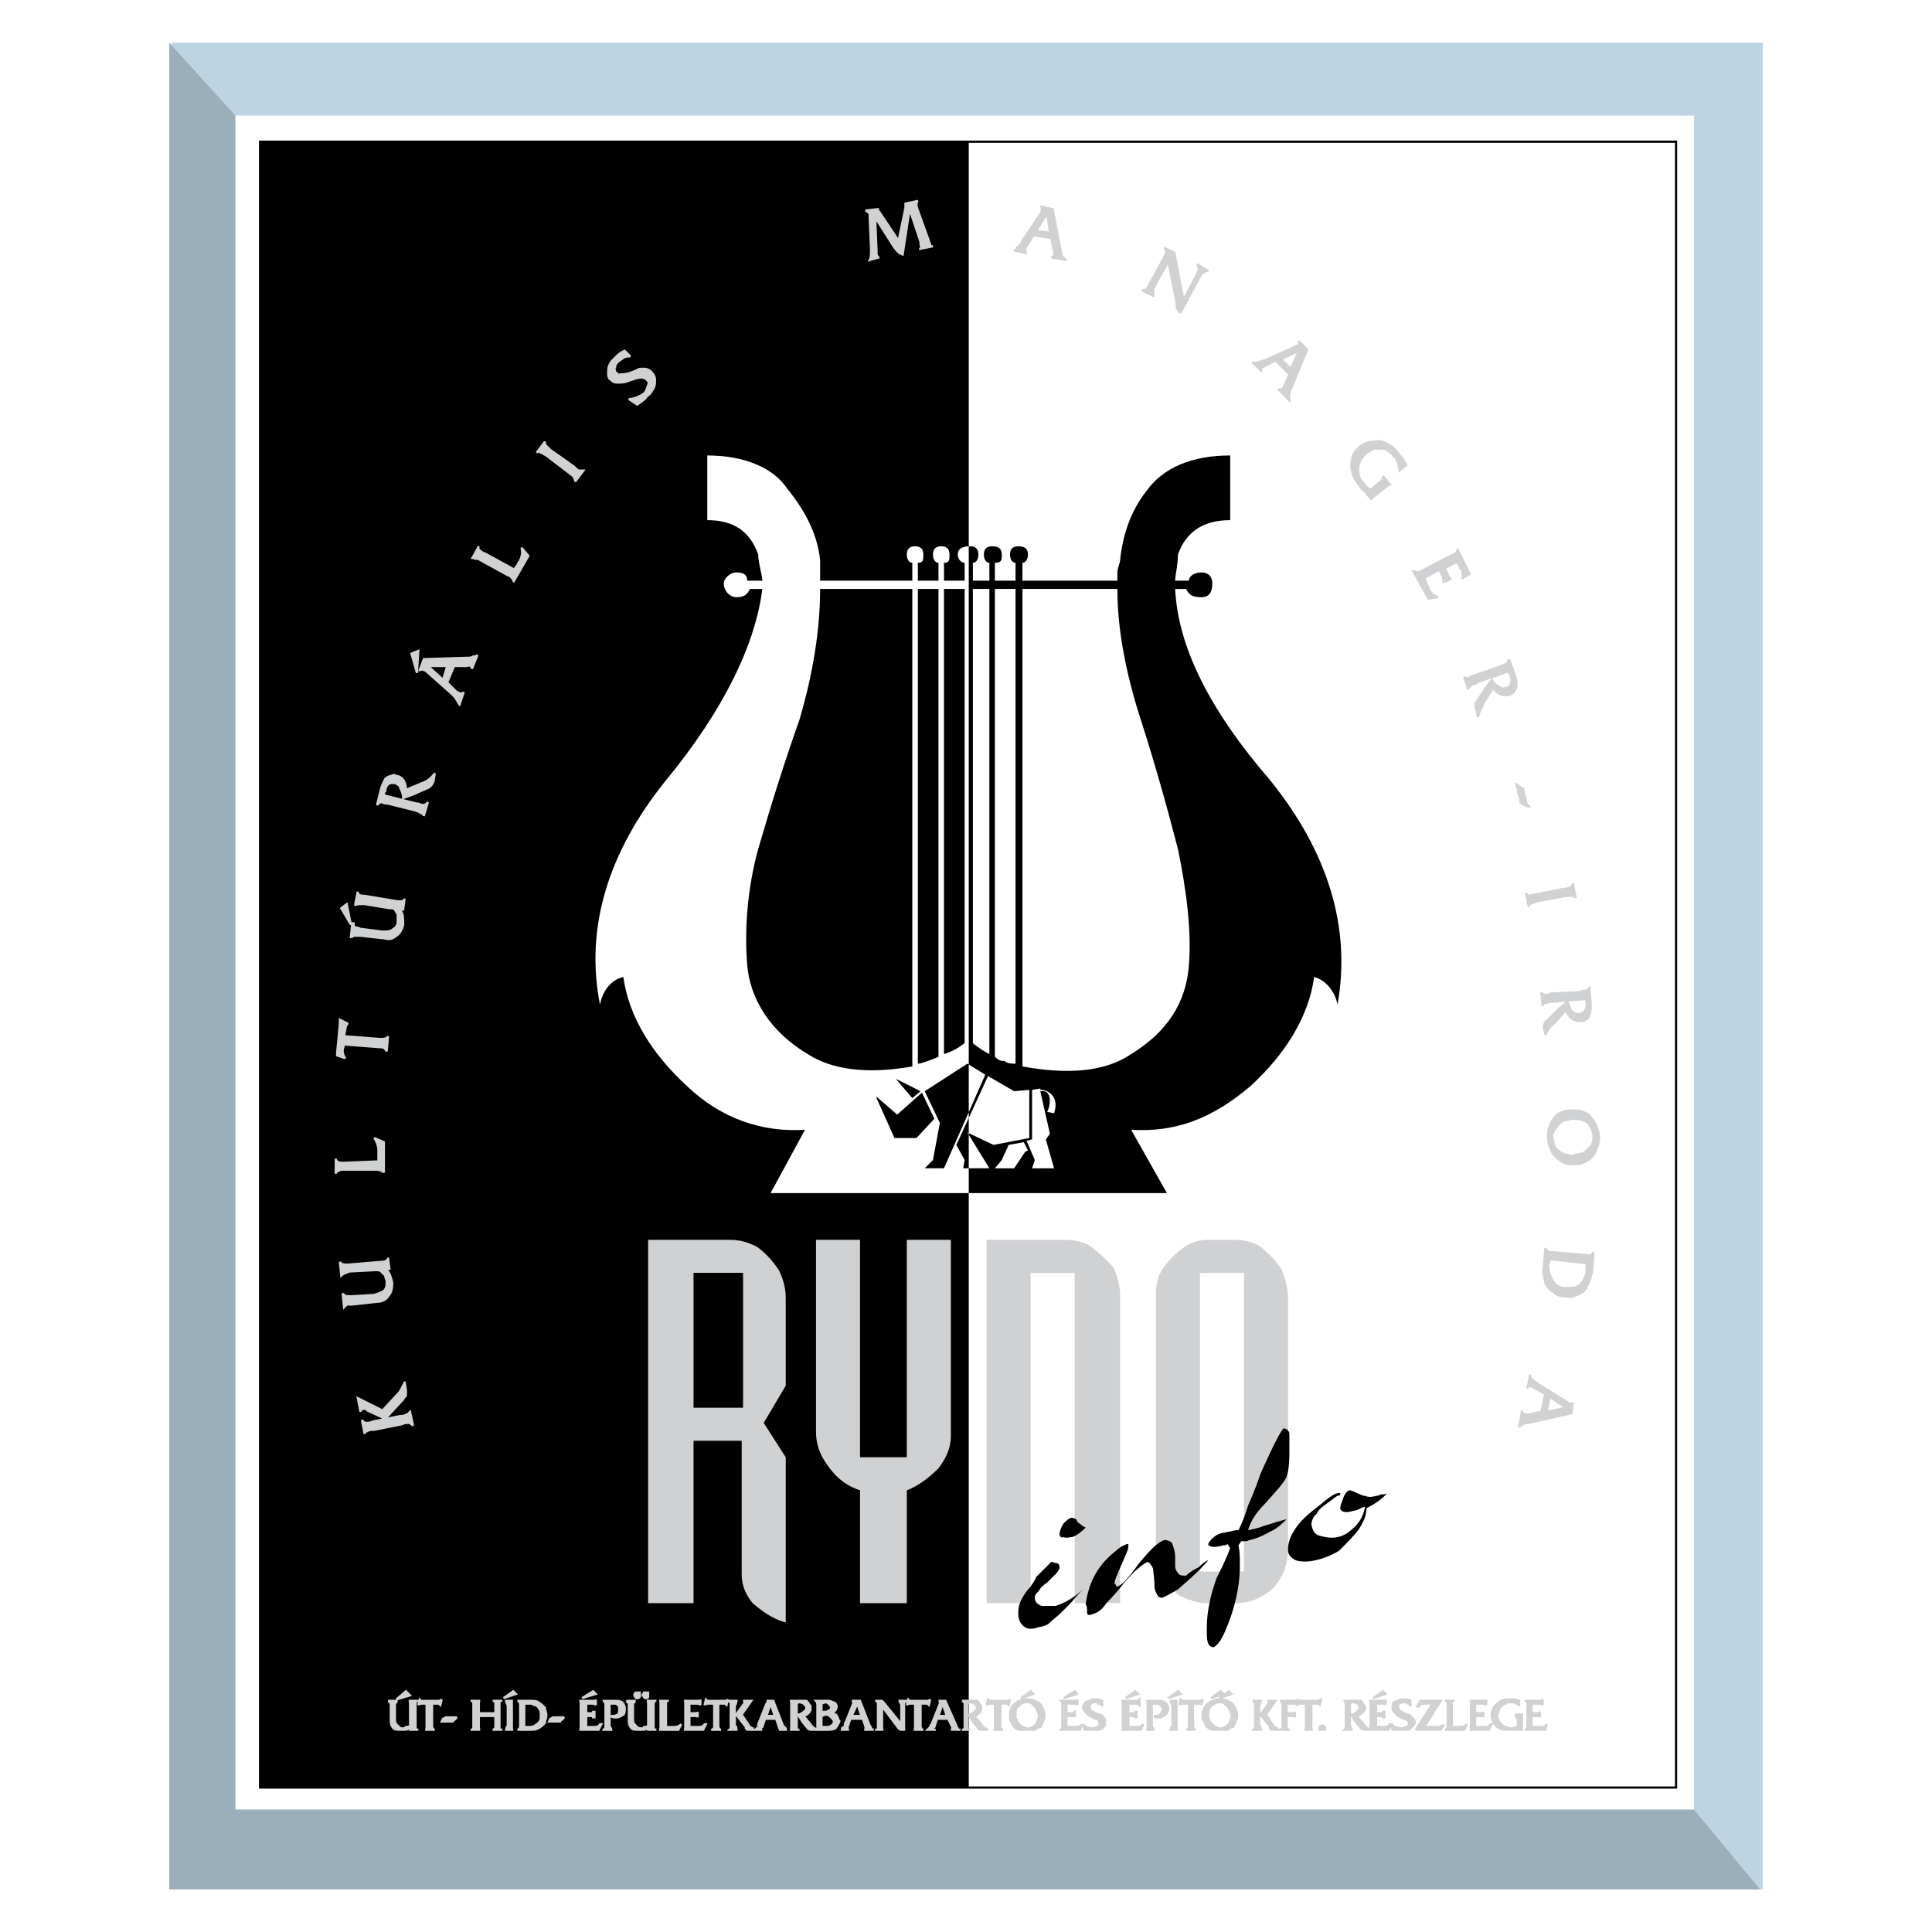
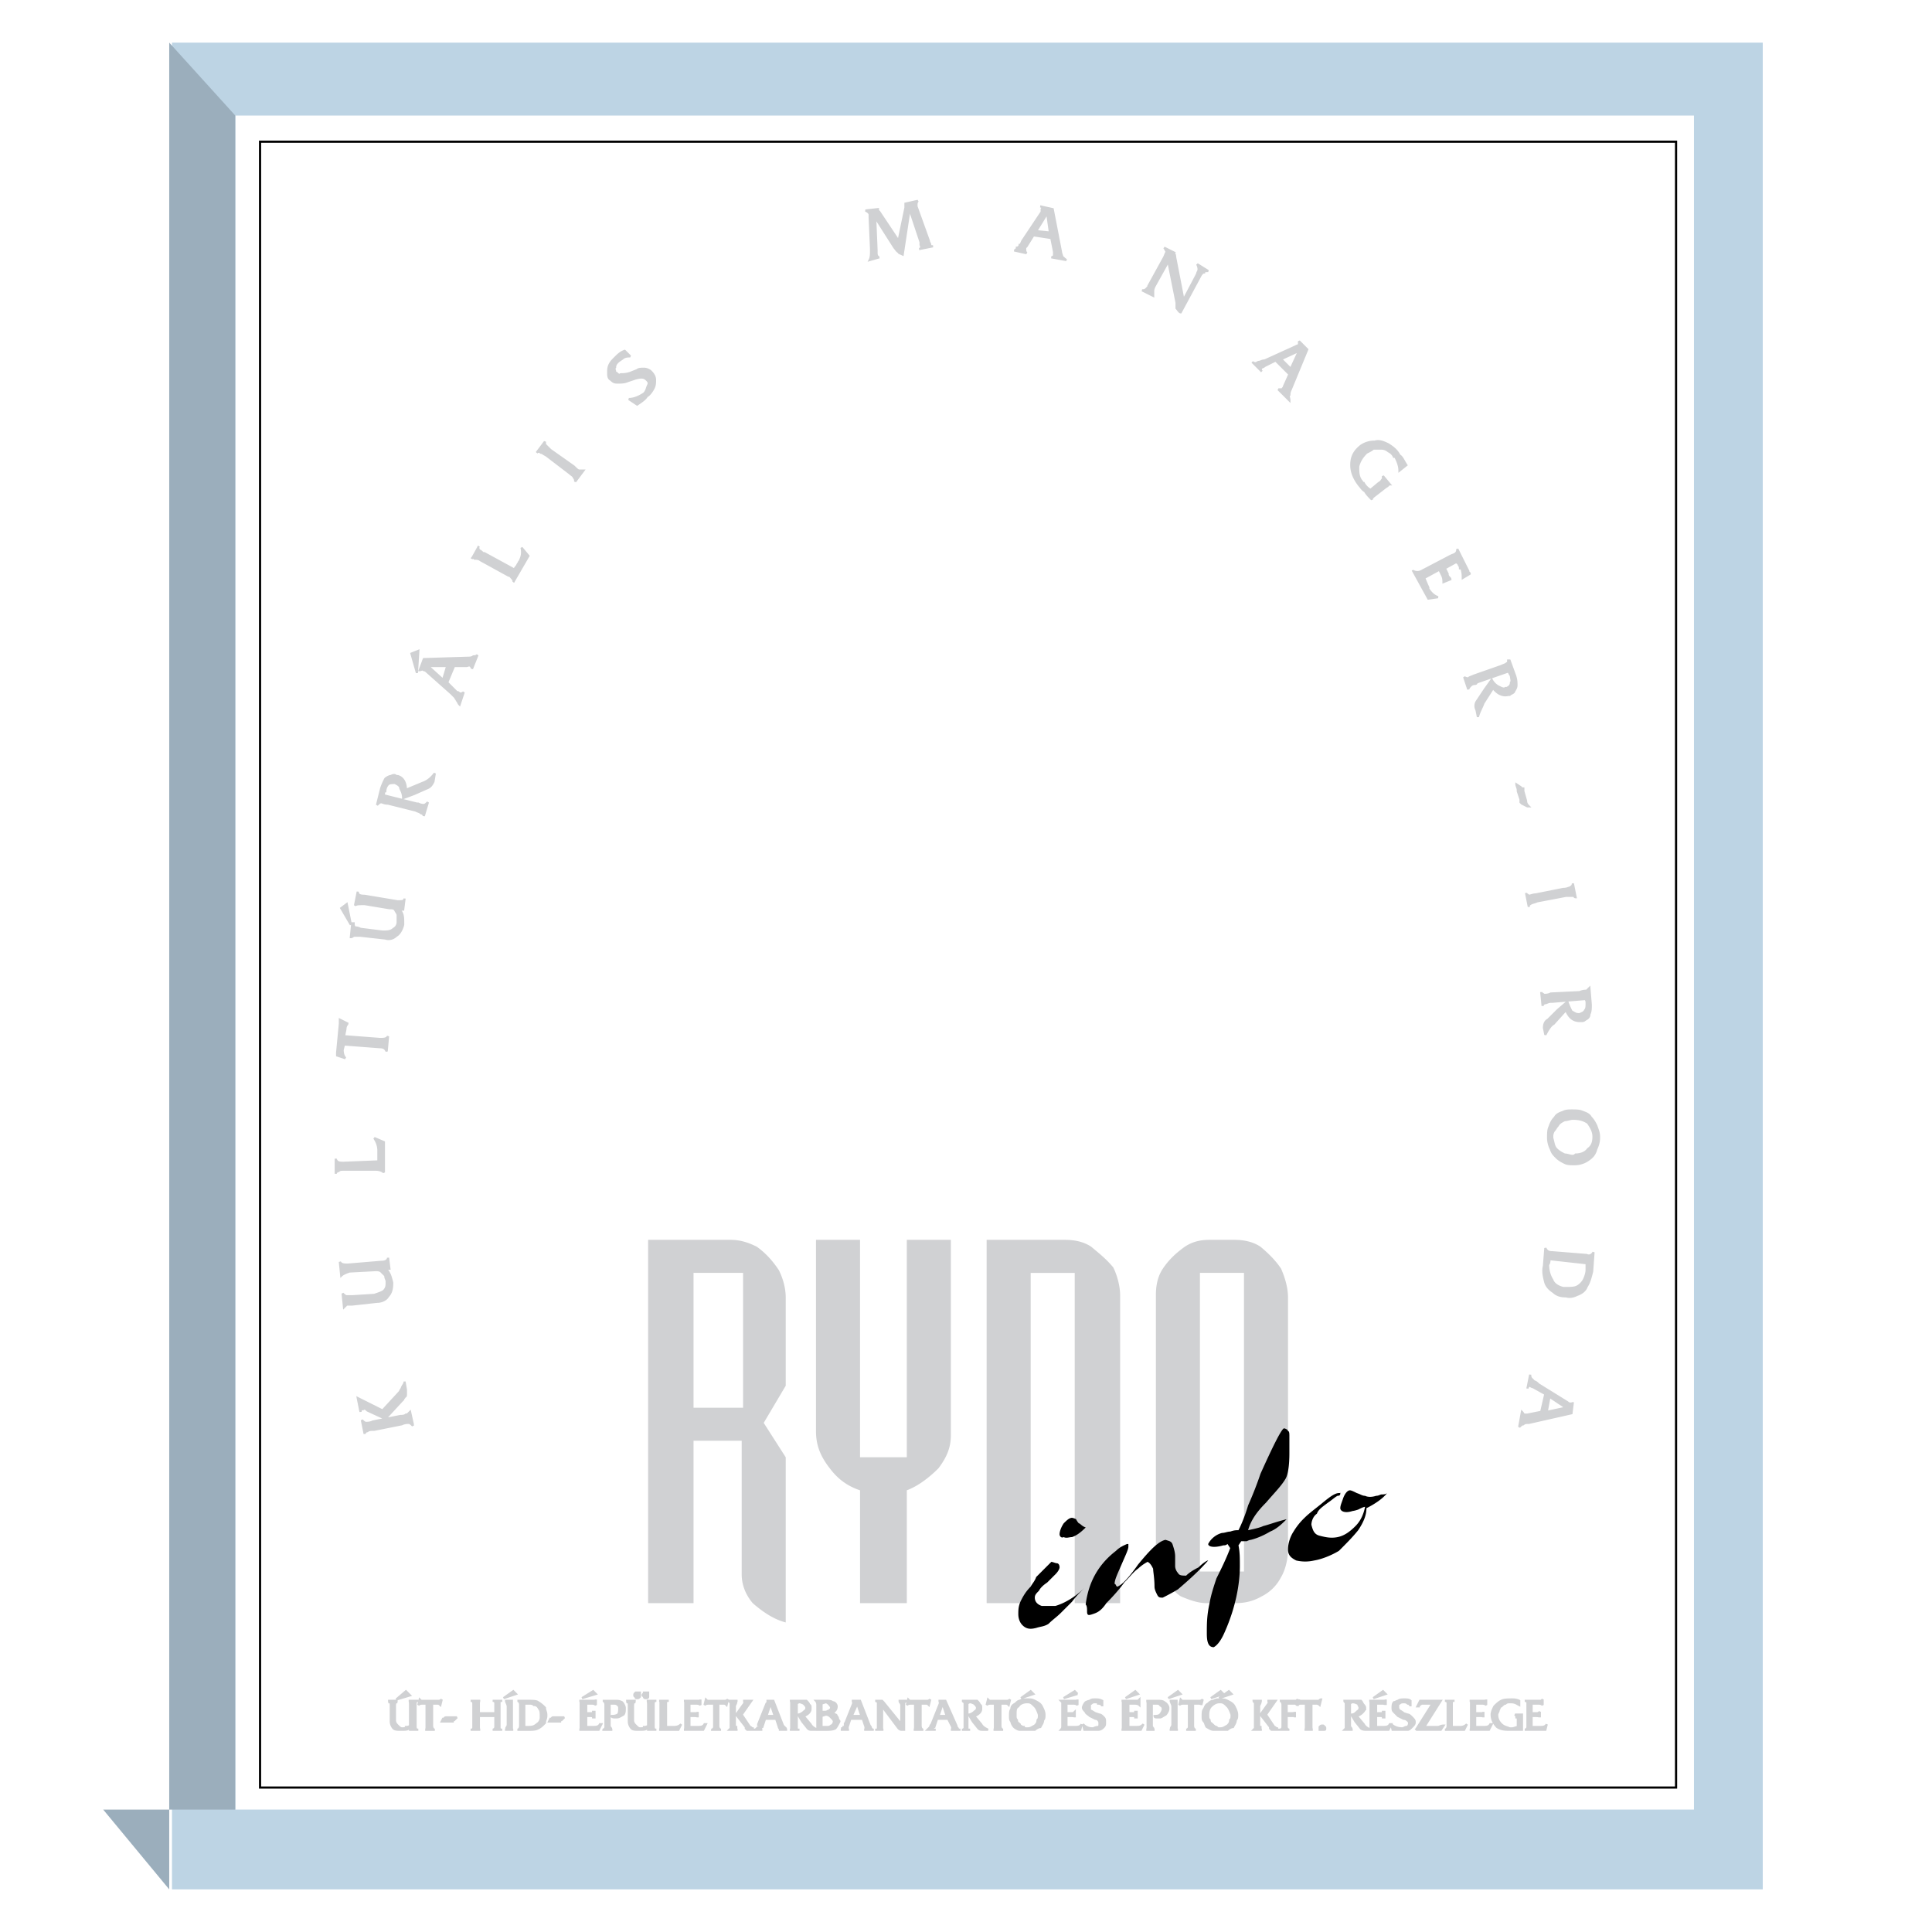
<svg xmlns="http://www.w3.org/2000/svg" width="2500" height="2500" viewBox="0 0 192.756 192.756">
-   <path fill-rule="evenodd" clip-rule="evenodd" fill="#fff" d="M0 0h192.756v192.756H0V0z" />
  <path fill-rule="evenodd" clip-rule="evenodd" fill="#bdd4e4" d="M17.159 4.252h158.712v184.252H17.159V4.252z" />
  <path fill-rule="evenodd" clip-rule="evenodd" fill="#fff" d="M23.475 11.529h145.531v169.012H23.475V11.529z" />
-   <path fill-rule="evenodd" clip-rule="evenodd" fill="#9baebc" d="M16.884 4.252v184.252h158.712l-6.59-7.963H23.475V11.529l-6.591-7.277z" />
-   <path d="M25.946 14.138h70.707v164.206H25.946V14.138zM91.023 106.4V58.759h-9.199c0 3.981-.687 8.375-2.06 13.043-1.51 4.256-2.883 8.65-4.119 12.906-1.099 3.981-1.373 8.101-1.099 11.533.275 3.432 2.334 6.728 6.041 8.924 2.336 1.511 5.768 2.06 10.436 1.235zm.55-.274c.274 0 1.098-.274 2.059-.687v-46.68h-2.059v47.367zm2.608-.961c.824-.274 1.373-.549 2.06-1.099V58.759h-2.06v46.406zm7.827 1.235c4.529.824 8.236.55 10.846-1.235 3.568-2.196 5.492-5.08 5.766-8.924.275-3.433-.273-7.552-1.098-11.533-1.1-4.256-2.334-8.65-3.707-12.906-1.51-4.668-2.334-9.062-2.334-13.043h-9.473V106.4zm-.688-.274V58.759h-2.059v46.681c.41.412.686.412.961.412.274.274.825.274 1.098.274zm-2.609-.961V58.759h-1.646v45.308c.273.275 1.097.824 1.646 1.098zm3.297-47.229h9.473v-.824c0-.412.273-.961.273-1.236.275-2.608 1.1-4.942 2.609-6.865 1.648-2.334 4.531-3.569 8.375-3.569v6.453c-2.609 0-4.393 1.099-5.217 3.433 0 1.098-.275 2.059-.275 2.609h1.373c0-.55.688-.824 1.236-.824.824 0 1.098.549 1.098 1.099 0 .823-.273 1.373-1.098 1.373-.961 0-1.236-.275-1.51-.824h-1.1c.275 5.767 3.434 12.082 9.475 19.084 5.766 7.139 8.1 14.69 6.727 22.379-.275-1.373-1.236-2.472-2.334-2.746-.549 3.981-2.883 7.688-6.316 10.847-3.844 3.295-7.551 4.668-11.943 4.394l3.568 6.315h-39.54l3.432-6.315c-4.256.274-8.375-1.099-11.807-4.394-3.433-3.158-5.767-6.865-6.316-10.847-1.235.274-2.059 1.373-2.333 2.746-1.511-7.689.824-15.24 6.59-22.379 5.767-7.002 8.924-13.592 9.61-19.084h-1.235c-.275.549-.549.824-1.373.824-.549 0-1.235-.55-1.235-1.373 0-.549.686-1.099 1.235-1.099.824 0 1.098.274 1.098.824h1.51c0-.55-.412-1.785-.412-2.609-.824-2.334-2.471-3.433-5.08-3.433v-6.453c3.708 0 6.59 1.235 7.963 3.295 1.785 2.197 3.021 4.531 3.295 7.139v2.06h9.199V56.15c-.274 0-.549-.275-.549-.824 0-.549.275-.824.824-.824.549 0 .824.274.824.824 0 .549 0 .824-.549.824v1.785h2.059V56.15c-.274 0-.549-.275-.549-.824 0-.549.274-.824.824-.824.549 0 .824.274.824.824 0 .549 0 .824-.549.824v1.785h2.06V56.15c-.274 0-.687-.275-.687-.824 0-.549.412-.824 1.235-.824.548 0 .824.274.824.824 0 .549-.275.824-.549.824v1.785h1.646V56.15c-.273 0-.549-.275-.549-.824 0-.549.275-.824.824-.824.686 0 .961.274.961.824 0 .549 0 .824-.686.824v1.785h2.059V56.15c-.273 0-.549-.275-.549-.824 0-.549.275-.824.824-.824.686 0 .961.274.961.824 0 .549-.275.824-.549.824v1.786h.001zm-7.827 58.625l4.12-9.336-1.786-1.099-4.256 2.746 1.51 3.158-.686 3.707-.824.823h1.922v.001zm4.53 0l-2.196-3.569 2.608 1.235 3.57-.687v-4.805l-1.51.137-2.609-1.511-3.157 6.865.824 1.511-.138.823h2.608v.001zm2.473 0l1.098-1.647.275-.138-.412-.823-1.51.274-.688 1.511-.686.823h1.923zm3.98 0l-.822-2.883.41-.549-.961-4.257h.139c.961-.137.961 1.235.549 2.06l.686.138c.549-1.648-.549-2.334-1.373-2.334v-.138l-.822.138v4.942l-.551.137.824 1.923-.273.823h2.194zm-13.728-3.021l1.785-1.922-1.236-2.608-2.471 2.196-2.06-1.785v.138l1.785 3.981h2.197zm.411-4.668l-2.472-1.235 1.648 1.922.824-.687z" fill-rule="evenodd" clip-rule="evenodd" />
+   <path fill-rule="evenodd" clip-rule="evenodd" fill="#9baebc" d="M16.884 4.252v184.252l-6.59-7.963H23.475V11.529l-6.591-7.277z" />
  <path fill="none" stroke="#000" stroke-width=".216" stroke-miterlimit="2.613" d="M25.946 14.138h141.275v164.206H25.946V14.138z" />
  <path d="M69.194 126.995v13.455h4.942v-13.455h-4.942zm5.903 32.951c-.687-.823-1.098-1.785-1.098-2.883v-13.318h-4.805v16.201h-4.531V123.7H72.9c.961 0 1.785.274 2.609.687.961.687 1.647 1.51 2.196 2.334.412.824.687 1.785.687 2.746v8.787l-2.196 3.707 2.196 3.432v16.477c-1.098-.276-2.196-.963-3.295-1.924zM90.474 123.7h4.394v19.496c0 1.235-.412 2.196-1.236 3.295-.961.961-2.059 1.785-3.158 2.197v11.258h-4.668v-11.258c-1.236-.412-2.197-1.099-3.021-2.197-.961-1.235-1.373-2.334-1.373-3.707V123.7h4.393v21.692h4.668V123.7h.001zm7.964 0h7.826c.822 0 1.783.138 2.607.687.824.687 1.512 1.235 2.197 2.06.412.823.686 1.922.686 2.746v30.754h-4.529v-32.951h-4.395v32.951h-4.393V123.7h.001zm16.886 30.617v-25.125c0-.824.137-1.785.688-2.609.549-.823 1.234-1.51 2.195-2.196.824-.549 1.648-.687 2.473-.687h2.471c.824 0 1.785.138 2.609.687.822.687 1.51 1.373 2.059 2.196.412.962.686 1.923.686 2.884v25.125c0 .961-.273 2.06-.686 2.746a4.341 4.341 0 0 1-1.922 1.922c-.961.549-1.785.687-2.746.687h-2.746c-.824 0-1.648-.274-2.609-.687-.822-.549-1.373-1.373-1.783-2.196-.552-.961-.689-1.922-.689-2.747zm4.393-27.322v29.794h4.395v-29.794h-4.395z" fill-rule="evenodd" clip-rule="evenodd" fill="#d0d1d3" />
  <path d="M38.989 171.754v-1.51c0-.275 0-.412-.137-.412 0 0 0-.138-.137-.138h.961c-.137 0-.137.138-.137.138-.137 0-.137.274-.137.412v1.373c0 .273.137.411.274.549.137.137.274.274.412.274.274 0 .412 0 .412-.138.137 0 .275 0 .412-.137v-1.922c0-.412 0-.55-.137-.55h.961c-.274 0-.274.138-.274.412v2.06c0 .274 0 .412.274.412h-.824v-.275c-.137.275-.412.275-.824.275h-.138c-.274 0-.549 0-.687-.138a1.044 1.044 0 0 1-.274-.685zm1.922-2.608l-1.373.411.961-.823.412.412zm1.648 3.157v-2.334h-.274c-.275 0-.412 0-.549.138l.137-.55.137.138h1.785c.138 0 .275-.138.275-.138l-.137.55c-.138-.138-.138-.138-.412-.138h-.412v2.197c0 .274.137.412.274.412h-.961c.137 0 .137-.138.137-.275zm1.647-.824h.137c0-.138.137-.138.274-.138h.962l-.275.275c-.137 0-.137 0-.137.137h-1.098l.137-.274zm3.021.824v-2.197c0-.274 0-.412-.275-.412h.961c-.137 0-.137.138-.137.138v1.098h1.647v-.686-.412c-.138-.138-.138-.138-.274-.138h.961c-.138 0-.275 0-.275.138v2.471c0 .138 0 .275.275.275h-.961c.137 0 .274-.138.274-.275v-1.098h-1.647v1.098c0 .138 0 .275.137.275h-.961c.275 0 .275-.138.275-.275zm3.432-.275v-1.784c0-.138-.138-.412-.138-.412 0-.138 0-.138-.137-.138H51.071v2.746c0 .138.137.138.137.138h-.824c.137 0 .137 0 .137-.138s.138-.137.138-.412zm.824-3.02l-1.236.412.961-.687.275.275zm.412 3.158v-2.06c0-.274-.137-.412-.274-.412h1.098c.412 0 .824 0 .961.138.275.137.549.412.687.549 0 .274.137.412.137.687v.138c0 .274-.137.412-.137.686-.274.275-.412.412-.687.55-.274.138-.549.138-.961.138H51.62c.137-.002.275-.14.275-.414zm.412.137h.274c.412 0 .687 0 .961-.274a.756.756 0 0 0 .412-.687v-.137c0-.275 0-.55-.138-.687-.137-.274-.274-.412-.549-.412-.137-.138-.275-.138-.549-.138h-.412v2.335h.001zm2.608-.824h.137c0-.138.138-.138.138-.138h1.099l-.275.275c-.137 0-.137 0-.137.137H54.778l.137-.274zm3.021.824v-2.059-.412c0-.138-.137-.138-.137-.138h1.51c.138 0 .138-.138.138-.138v.55c-.138-.138-.274-.138-.549-.138h-.275-.137v.961H59.035c.138 0 .138-.137.138-.137h.137v.549h-.137c0-.137-.138-.137-.275-.137h-.412v1.098h.687c.274 0 .549 0 .687-.274h.137l-.274.55h-1.922c.135 0 .135-.138.135-.275zm1.51-3.295l-1.373.412 1.099-.687.274.275zm.961 3.295v-2.196c0-.274-.137-.412-.274-.412h1.235c.275 0 .412 0 .687.138.137.137.275.412.275.549v.138c0 .137 0 .411-.138.549-.274.138-.412.274-.686.274h-.138c-.137 0-.274 0-.412-.137.274 0 .412 0 .687-.138.137-.138.137-.412.137-.549 0-.274 0-.274-.137-.412s-.275-.138-.412-.138h-.412v2.197c0 .137.137.274.137.274 0 .138 0 .138.137.138h-.961a.296.296 0 0 0 .275-.275zm2.334-.549v-1.51c0-.275 0-.412-.137-.412 0 0 0-.138-.137-.138h.961c-.137 0-.137.138-.137.138-.137 0-.137.274-.137.412v1.373c0 .273.137.411.274.549.137.137.274.274.412.274.274 0 .412 0 .412-.138.137 0 .274 0 .412-.137v-1.922c0-.412 0-.55-.138-.55h.961c-.274 0-.274.138-.274.412v2.06c0 .274 0 .412.274.412h-.824v-.275c-.138.275-.412.275-.824.275h-.138c-.274 0-.549 0-.687-.138a1.049 1.049 0 0 1-.273-.685zm.823-2.883h.275V169.283c-.138.137-.138.137-.275.137s-.137 0-.137-.137c-.137 0-.137-.138-.137-.138 0-.138 0-.138.137-.274h.137zm.824 0h.275V169.283c0 .137-.138.137-.275.137 0 0-.137 0-.137-.137l-.138-.138c0-.138.138-.138.138-.274h.137zm1.511 3.295v-1.922-.412c0-.138 0-.138-.138-.138h.961c-.137 0-.274 0-.274.138v2.471h.686c.274 0 .549 0 .824-.274l-.275.55h-1.922c.138-.001.138-.139.138-.413zm2.471.137v-2.059-.412c0-.138-.137-.138-.137-.138h1.51c.138 0 .138-.138.138-.138v.55c-.138-.138-.275-.138-.55-.138h-.274-.137-.137v.961h.687c.137 0 .137-.137.137-.137v.549c0-.137-.137-.137-.412-.137h-.412v1.098H69.607c.275 0 .549 0 .687-.274h.137l-.274.55h-1.922c.135 0 .135-.138.135-.275zm2.883 0v-2.334h-.412c-.275 0-.412 0-.549.138l.137-.55.137.138h1.785c.137 0 .274-.138.274-.138l-.137.55c-.137-.138-.137-.138-.412-.138h-.412v2.197c0 .274.137.412.274.412h-.961a.296.296 0 0 0 .276-.275zm2.197-1.236l.687-.961c.138-.138.138-.274.138-.274s0-.138-.138-.138h.824L74 171.067l.824 1.235c.137 0 .137.138.274.138 0 .138.138.138.274.138h-.824l-.137-.138v-.138l-.961-1.235zm-.55.961v-1.784-.412c-.137 0-.137-.138-.137-.138h.824c-.137 0-.137 0-.137.138 0 .137-.137.274-.137.412v1.784c0 .138 0 .274.137.274v.275h.137-.824l.137-.138v-.411zm2.746 0l.824-2.06.138-.137c0-.138-.138-.138-.138-.138h.687l.961 2.472.274.274c0 .138.138.138.138.138h-.824.138c0-.138-.138-.138-.138-.275l-.274-.823h-1.098l-.275.823c-.137 0-.137.138-.137.138 0 .138.137.138.137.138h-.823c.137 0 .137 0 .274-.138l.137-.138c-.001.001-.001-.136-.001-.274zm.824-.823h.824l-.412-1.236-.412 1.236zm2.471.823v-1.784-.412s0-.138-.137-.138H80.452c.137.138.275.274.275.412.137 0 .137.138.137.274v.138c0 .274-.275.549-.687.687l.687.823c.137.274.412.412.687.55h-.549c-.137 0-.274 0-.412-.138l-.549-.687-.412-.687c.137 0 .412-.138.549-.274.137-.138.274-.138.274-.412 0-.137-.137-.274-.274-.412 0 0-.274-.137-.412-.137 0 0-.137 0-.274.137v2.472c0 .138.137.138.274.138h-.961c.137 0 .137 0 .137-.138l-.001-.412zm2.609.138v-2.06c0-.274-.137-.412-.137-.412h1.098c.137 0 .412 0 .549.138.274 0 .412.274.412.412 0 .411-.274.549-.549.686.138 0 .275 0 .412.138.137 0 .137.138.137.138a.424.424 0 0 1 .137.274c0 .138.137.138.137.274-.137.274-.274.549-.412.687-.274.138-.549.138-.961.138h-.961.137l.001-.413zm.412.137H82.511c.137 0 .274 0 .412-.137.138 0 .275-.275.275-.412s-.137-.274-.275-.412c-.137-.137-.274-.274-.549-.274l-.412.138v1.097zm0-1.51h.275c.137 0 .274 0 .412-.138a.295.295 0 0 0 .274-.274c0-.137-.137-.274-.274-.412 0 0-.137-.137-.274-.137l-.412.137v.824h-.001zm2.334 1.235l.823-2.06v-.137c0-.138 0-.138-.137-.138h.824l.961 2.472a.423.423 0 0 1 .138.274c.137.138.137.138.274.138h-.961.137v-.275l-.275-.823h-1.235l-.275.823v.138c0 .138 0 .138.138.138h-.824s.137 0 .137-.138c.137 0 .137-.138.137-.138.138.001.138-.136.138-.274zm.686-.823h.961l-.412-1.236-.549 1.236zm2.609.961v-1.922-.412s-.138-.138-.275-.138h.687l.137.138 1.785 2.196v-1.784c0-.138 0-.275-.137-.412 0 0 0-.138-.138-.138h.824c-.137 0-.137.138-.274.138v2.746h-.274c-.137 0-.275-.138-.275-.138l-1.647-2.196V172.44c0 .138 0 .138.137.138h-.824c.137 0 .275 0 .275-.138l-.001-.274zm3.707.137v-2.334h-.274c-.274 0-.412 0-.549.138l.138-.55.137.138h1.785c.137 0 .274-.138.274-.138l-.137.55c-.137-.138-.137-.138-.412-.138h-.412v2.197c0 .274.137.412.274.412h-.961c.137 0 .137-.138.137-.275zm1.647-.275l.824-2.06v-.137c0-.138 0-.138-.137-.138h.687l1.098 2.472c0 .137.137.274.137.274 0 .138.137.138.274.138h-.961.138v-.275l-.412-.823h-1.099l-.274.823c-.137 0-.137.138-.137.138 0 .138.137.138.274.138h-.824l.137-.138.137-.138c.001.001.001-.136.138-.274zm.687-.823h.824l-.412-1.236-.412 1.236zm2.609.823v-1.784-.412c-.138 0-.138-.138-.274-.138h1.51c.137.138.273.274.273.412.139 0 .139.138.139.274v.138c0 .274-.275.549-.688.687l.688.823c.137.274.412.412.686.55h-.549c-.137 0-.275 0-.412-.138l-.549-.687-.412-.687c.137 0 .412-.138.548-.274.137-.138.275-.138.275-.412 0-.137-.139-.274-.275-.412 0 0-.274-.137-.412-.137 0 0-.137 0-.274.137v2.472c0 .138.138.138.274.138h-.823c.137 0 .137 0 .274-.138l.001-.412zm3.021.275v-2.334h-.275c-.275 0-.412 0-.549.138l.137-.55.137.138h1.785c.139 0 .275-.138.275-.138l-.137.55c-.139-.138-.139-.138-.412-.138h-.412v2.197c0 .274.137.412.273.412h-.961c.139 0 .139-.138.139-.275zm1.509-1.098c0-.275 0-.55.137-.687 0-.274.139-.412.412-.55.137-.137.275-.274.412-.274.275-.138.412-.138.686-.138h.139c.273 0 .412 0 .686.138.275.138.549.274.688.55.137.274.273.549.273.823 0 .274 0 .412-.137.55 0 .273-.137.411-.275.686-.137 0-.41.138-.549.275h-1.51c-.137 0-.412-.138-.549-.275-.137-.137-.275-.412-.275-.549-.138-.137-.138-.275-.138-.549zm.549 0c0 .137 0 .274.137.412 0 .273.139.273.275.411 0 .138.275.274.412.274 0 .138.137.138.273.138h.139c.273 0 .412-.138.686-.274.139-.138.275-.275.275-.549.137-.138.137-.275.137-.412v-.138c-.137-.412-.273-.687-.412-.823-.273-.275-.412-.412-.686-.412h-.139c-.273 0-.686.137-.822.412-.275.137-.275.411-.275.823v.138zm1.785-2.197l-1.236.412.961-.687.275.275zm2.883 3.295v-2.059-.412l-.137-.138h1.51c.137 0 .137-.138.137-.138v.55c-.137-.138-.273-.138-.549-.138h-.273-.139-.137v.961h.686l.139-.137v.549c0-.137-.139-.137-.412-.137h-.413v1.098H107.225c.273 0 .549 0 .686-.274l-.137.55h-1.922s.136-.138.136-.275zm1.51-3.295l-1.373.412 1.1-.687.273.275zm.549 1.373c0-.137.139-.412.275-.549 0 0 .275-.138.412-.138.137-.138.275-.138.549-.138.275 0 .412 0 .688.138v.55c0-.138-.139-.275-.412-.275 0-.137-.139-.137-.412-.137 0 0-.137 0-.275.137-.137 0-.137.138-.137.275v.411c.137 0 .275.138.549.274l.412.138c.137 0 .275.138.412.274.137.138.137.275.137.412v.137c0 .138 0 .275-.137.412-.137.138-.275.275-.549.275h-1.374l-.139-.55c.275.274.551.412.963.412.137 0 .273-.138.549-.138.137 0 .137-.137.137-.412 0-.137-.137-.411-.412-.411l-.549-.274c-.137-.138-.412-.275-.412-.412-.136-.137-.275-.273-.275-.411zm3.982 1.922v-2.059-.412c0-.138 0-.138-.137-.138h1.647l.139-.138v.55c-.139-.138-.412-.138-.551-.138h-.55v.961H113.126c.139 0 .139-.137.139-.137h.137v.549h-.137c0-.137-.139-.137-.275-.137h-.412v1.098h.688c.412 0 .549 0 .822-.274l-.273.55h-1.922c.136 0 .136-.138.136-.275zm1.51-3.295l-1.234.412.961-.687.273.275zm.961 3.295v-2.196c0-.274 0-.412-.137-.412h1.098c.275 0 .551 0 .688.138.273.137.412.412.412.549v.138c0 .137-.139.411-.275.549-.273.138-.412.274-.549.274h-.275c-.137 0-.273 0-.273-.137.137 0 .412 0 .549-.138s.275-.412.275-.549c0-.274-.139-.274-.275-.412 0-.138-.275-.138-.412-.138h-.412v2.197c0 .137.139.274.139.274 0 .138.137.138.137.138h-.824c.134 0 .134-.138.134-.275zm2.473-.275v-1.784c0-.138-.139-.412-.139-.412 0-.138 0-.138-.137-.138H117.384v2.746c0 .138.137.138.137.138h-.824c.137 0 .137 0 .137-.138s.139-.137.139-.412zm.822-3.02l-1.234.412.961-.687.273.275zm.824 3.295v-2.334h-.412c-.273 0-.412 0-.549.138l.137-.55.139.138h1.783c.139 0 .275-.138.275-.138l-.137.55c0-.138-.139-.138-.412-.138h-.412v2.197c0 .274.137.412.275.412h-.961c.137 0 .274-.138.274-.275zm1.373-1.098c0-.275 0-.55.137-.687.139-.274.139-.412.412-.55.139-.137.275-.274.551-.274.137-.138.41-.138.549-.138h.137c.275 0 .412 0 .686.138.275.138.551.274.688.55.137.274.275.549.275.823 0 .274 0 .412-.139.55 0 .273-.137.411-.273.686-.139 0-.412.138-.551.275h-1.372c-.275 0-.412-.138-.688-.275-.137-.137-.137-.412-.275-.549-.137-.137-.137-.275-.137-.549zm.549 0c0 .137 0 .274.139.412 0 .273.137.273.273.411.139.138.275.274.412.274.137.138.137.138.275.138h.137c.275 0 .412-.138.686-.274.139-.138.275-.275.275-.549.137-.138.137-.275.137-.412v-.138c-.137-.412-.273-.687-.412-.823-.273-.275-.41-.412-.686-.412h-.137c-.275 0-.549.137-.824.412-.137.137-.275.411-.275.823v.138zm1.512-2.197l-1.236.412.961-.687.275.275zm.822 0l-1.234.412.961-.687.273.275zm2.885 2.059l.686-.961c.137-.138.137-.274.137-.274s0-.138-.137-.138h.824l-.961 1.373.822 1.235c.139 0 .139.138.275.138 0 .138.137.138.275.138H126.857l-.137-.138v-.138l-.96-1.235zm-.551.961v-1.784-.412c-.137 0-.137-.138-.137-.138h.824c-.137 0-.137 0-.137.138 0 .137-.139.274-.139.412v1.784c0 .138 0 .274.139.274v.275h.137-.824l.137-.138v-.411zm2.746.275v-2.197c0-.274-.137-.412-.273-.412h1.647l.137-.138v.55c-.137 0-.137-.138-.273-.138H128.369v.961h.412c.275 0 .412 0 .412-.137v.549s0-.137-.137-.137h-.687V172.302c0 .138.137.275.275.275h-.961c.135.001.272-.137.272-.274zm2.334 0v-2.334h-.273c-.412 0-.412 0-.551.138l.139-.55s0 .138.137.138h1.785c.137 0 .137-.138.275-.138l-.139.55c-.137-.138-.273-.138-.412-.138h-.412v2.197c0 .274 0 .412.139.412h-.824c.136 0 .136-.138.136-.275zm1.649-.137c.137 0 .137 0 .137.137.137 0 .137 0 .137.138s0 .138-.137.138H131.663v-.138-.138c.138-.137.138-.137.275-.137zm2.333-.138v-1.784-.412c-.137 0-.137-.138-.137-.138h1.647c.137.138.137.274.275.412 0 0 .137.138.137.274v.138a1.41 1.41 0 0 1-.824.687l.688.823c.137.274.41.412.686.55h-.412c-.137 0-.412 0-.549-.138l-.549-.687-.412-.687c.275 0 .412-.138.549-.274.137-.138.275-.138.275-.412 0-.137-.139-.274-.139-.412-.137 0-.273-.137-.549-.137 0 0-.137 0-.273.137v2.198c0 .137.137.274.137.274 0 .138 0 .138.137.138h-.822l.137-.138c-.002-.137-.002-.137-.002-.412zm2.471.275v-2.059-.412c0-.138-.137-.138-.137-.138h1.647v-.138.55c0-.138-.273-.138-.412-.138h-.549v.961H137.84c.139 0 .139-.137.139-.137h.137v.549h-.137c0-.137-.139-.137-.275-.137h-.412v1.098H137.98c.273 0 .549 0 .686-.274h.137l-.273.55h-1.922c.134 0 .134-.138.134-.275zm1.51-3.295l-1.234.412.961-.687.273.275zm.687 1.373c0-.137 0-.412.137-.549.137 0 .275-.138.412-.138.137-.138.412-.138.549-.138h.139c.137 0 .41 0 .549.138v.55c0-.138-.139-.275-.275-.275-.137-.137-.273-.137-.412-.137-.137 0-.273 0-.412.137-.137 0-.137.138-.137.275s0 .274.137.411c0 0 .275.138.412.274l.412.138c.137 0 .275.138.412.274.137.138.275.275.275.412v.137c0 .138-.139.275-.275.412-.137.138-.275.275-.412.275h-1.51l-.139-.55c.275.274.688.412 1.1.412.137 0 .275-.138.412-.138s.273-.137.273-.412c0-.137-.273-.411-.549-.411l-.549-.274-.412-.412c-.137-.137-.137-.273-.137-.411zm2.334 2.197l1.646-2.609h-1.097c-.137.138-.275.138-.275.275h-.137l.275-.55h2.059l-1.646 2.608h1.373c.137 0 .273-.137.549-.137l-.275.412h-2.472v.001zm3.159-.412v-1.922-.412c-.139-.138-.139-.138-.275-.138h.961c-.137 0-.275 0-.275.138v2.471H145.667c.139 0 .412 0 .688-.274l-.275.55h-1.922c.135-.001.274-.139.274-.413zm2.334.137v-2.059-.412c0-.138-.139-.138-.139-.138h1.512c.137 0 .137-.138.137-.138v.55c-.137-.138-.275-.138-.549-.138h-.275-.137-.139v.961H147.864c.137 0 .137-.137.137-.137v.549c0-.137-.137-.137-.412-.137h-.412v1.098h.825c.275 0 .549 0 .688-.274h.137l-.275.55h-1.922c.136 0 .136-.138.136-.275zm2.058-1.236c0-.274.137-.549.275-.823.137-.138.41-.412.686-.55s.686-.138 1.098-.138c.139 0 .412 0 .688.138v.412c-.275-.138-.412-.274-.824-.274h-.137c-.139 0-.275 0-.412.137-.137 0-.275.138-.412.275-.137 0-.137.137-.275.411 0 .138-.137.274-.137.412 0 .412.137.687.412.961s.549.274.824.412h.273c.139 0 .412-.138.551-.138v-.686c0-.138 0-.275-.139-.275 0-.137 0-.137-.137-.274h.686V172.578h-1.098c-.549 0-.961 0-1.373-.275-.273-.275-.549-.686-.549-1.236zm3.571 1.236v-2.059-.412c-.139-.138-.139-.138-.275-.138h1.649l.137-.138v.55c-.137-.138-.275-.138-.549-.138H152.945h-.137v.961h.549c.137 0 .273-.137.273-.137v.549c0-.137-.273-.137-.412-.137h-.41v1.098H153.631c.275 0 .551 0 .688-.274l-.137.55h-2.061c.135 0 .274-.138.274-.275z" fill-rule="evenodd" clip-rule="evenodd" fill="#d0d1d3" stroke="#d0d1d3" stroke-width=".216" stroke-miterlimit="2.613" />
  <path d="M108.186 158.437c-.412.411-.824.823-1.236 1.372-.273.275-.686.688-1.098 1.099-.412.412-.824.687-1.236 1.099-.412.274-.824.274-1.234.412-.551.137-.963.137-1.373-.275-.275-.273-.412-.686-.412-1.098s0-.824.273-1.373c.275-.549.549-.961.961-1.373.139-.274.412-.549.551-.961l.822-.824.688-.687c.137 0 .412.138.549.138s.273.138.273.412c0 .137-.137.412-.41.687-.139.137-.412.412-.824.823-.412.274-.688.55-.824.824-.273.274-.412.412-.412.687 0 .411.275.687.688.823h1.373c.959-.276 2.056-.962 2.881-1.785zm.136-6.042c-.549.55-.961.824-1.373.962-.273 0-.549.137-.824 0-.273.137-.412-.138-.412-.274 0-.275.139-.688.412-1.099.275-.274.551-.55.824-.55 0 0 .137 0 .412.138a1.7 1.7 0 0 0 .275.412c.137-.001.274.274.686.411zm4.256 1.648v.274c0 .274-.273.824-.686 1.785s-.688 1.51-.688 1.922c.139 0 .139.274.275.274.412-.138 1.098-.823 2.059-2.196 1.236-1.511 2.061-2.335 2.746-2.472.412.137.549.137.688.412.137.412.273.823.273 1.235v.961c0 .274.139.55.275.687.137.274.412.274.824.274.273-.274.686-.549 1.234-.823.412-.412.824-.687.961-.687-.961 1.099-2.059 2.06-3.02 2.883-.688.412-1.236.687-1.51.824-.275 0-.412 0-.551-.274-.137-.275-.273-.55-.273-.824 0-.823-.137-1.51-.137-1.785-.139-.274-.275-.549-.551-.687a4.227 4.227 0 0 0-.961.687c-.412.275-.822.824-1.373 1.373 0 0-.549.824-1.783 2.06-.551.824-.963.961-1.373 1.099-.412.137-.551.137-.551-.274 0-.274 0-.55-.137-.687.275-2.197 1.236-3.981 3.021-5.355.41-.411.822-.549 1.098-.686h.14zm15.789-2.472c-.412.412-.961.961-1.646 1.235-.688.412-1.373.687-1.924.824 0 0-.137 0-.41.137h-.551l-.273.412c.137.687.137 1.236.137 2.06 0 1.785-.412 4.119-1.51 6.591-.412.961-.824 1.373-1.098 1.51-.551 0-.688-.549-.688-1.373 0-.961 0-1.785.275-3.021.137-.823.412-1.647.686-2.471.412-.824.961-1.923 1.373-3.021l-.275-.412c-.137.137-.273.137-.41.137-.961.275-1.512.138-1.512-.137.275-.55.824-.961 1.373-1.099.275 0 .549-.138.824-.138.412-.137.549-.137.824-.137.137-.275.549-1.099.961-2.472a36.113 36.113 0 0 0 1.236-3.157c1.234-2.746 2.059-4.394 2.332-4.531.139 0 .412.138.412.274.139 0 .139.274.139.55v1.647c0 1.235-.139 2.196-.412 2.608-.412.687-1.1 1.373-1.922 2.334-.961.961-1.512 1.785-1.785 2.746.686-.138 1.236-.275 1.51-.412.549-.134 1.237-.409 2.334-.684zm10.024-2.608c-.412.549-1.236 1.099-2.061 1.51 0 .687-.273 1.373-.824 2.197-.549.687-1.234 1.373-1.922 2.059-.686.413-1.646.824-2.471.962a3.928 3.928 0 0 1-1.785 0c-.549-.274-.824-.549-.824-1.099 0-.687.275-1.373.551-1.785a6.604 6.604 0 0 1 1.098-1.373c.412-.411.961-.823 1.648-1.372.822-.687 1.371-1.099 1.783-1.099.139 0 .139 0 .139-.138v.138c0 .137 0 .274-.275.274-.275.138-.549.412-.961.687-.549.412-.961.687-1.098 1.099-.412.274-.551.823-.551 1.099.139.549.275.961.824 1.098.549.138 1.1.274 1.785.138.688-.138 1.236-.55 1.785-1.099s.824-1.235.961-1.922c-.137 0-.412.137-.688.274-.41.138-.549.138-.549.138-.822.274-1.234 0-1.234-.275 0-.274.137-.549.273-.961.139-.412.412-.823.688-.823.137 0 .412.137.686.274.412.137.549.274.824.274.273.138.686.138 1.098 0 .275 0 .412-.138.549-.138.139 0 .412 0 .551-.137z" fill-rule="evenodd" clip-rule="evenodd" />
  <path d="M38.44 141.549l-1.785-.824c-.137-.137-.274-.274-.412-.137-.137 0-.274 0-.274.274l-.274-1.373 2.471 1.235 1.647-1.784c.137-.138.137-.275.275-.412 0-.138.137-.274.274-.549v-.138l.137.823v.412c0 .138 0 .274-.137.274 0 .138-.138.138-.138.275l-.137.137-1.647 1.787zm1.647.549l-2.746.55c-.274 0-.549 0-.687.137-.137 0-.274.138-.274.274l-.274-1.373c.137.138.274.275.412.275s.412 0 .687-.138l2.746-.549c.138 0 .412 0 .549-.138.137 0 .137 0 .275-.137l.137-.138.274 1.235v.138c-.137-.138-.274-.274-.412-.274-.138.001-.412.001-.687.138zm-2.471-12.219l-2.471.274h-.55l-.274.274-.137-1.373c.137.138.275.274.412.274h.55l2.196-.137c.412-.138.824-.275.961-.412.274-.274.274-.549.274-.824v-.137c0-.138-.137-.274-.137-.55l-.412-.411c-.137-.138-.412-.138-.549-.138l-2.609.138c-.412.137-.687.274-.824.411l-.137-1.373c.137.275.412.275.824.275l3.295-.275c.412 0 .687-.137.687-.411l.137 1.098h-.412c.412.275.549.824.687 1.373v.138c0 .549-.138.961-.412 1.235-.138.276-.55.551-1.099.551zm-.275-13.181H34.32c-.274 0-.412 0-.549.137-.137 0-.274.138-.274.274v-1.51c0 .138.137.274.137.274.137.138.412.138.549.138h.137l3.433-.138v-.411-.412-.275c0-.411-.138-.823-.412-1.235l.961.412v3.021c-.137-.138-.412-.274-.823-.274h-.138v-.001zm.55-12.219l-3.57-.274-.137.549c0 .412.137.687.275.824l-.824-.274v-.275l.275-2.883v-.412l.824.412c-.138 0-.274.274-.274.549l-.138.688 3.57.274c.412 0 .686 0 .824-.274l-.138 1.51c-.138-.277-.276-.414-.687-.414zm.549-10.847l-2.472-.275h-.687s-.137.138-.274.138l.138-1.373h.137c0 .137 0 .274.138.412.137 0 .274 0 .549.138l2.197.274c.412 0 .824 0 1.098-.274a.755.755 0 0 0 .412-.687v-.687c0-.137-.137-.275-.274-.549-.138-.138-.274-.138-.549-.138L36.38 90.2c-.549 0-.824 0-.961.138l.274-1.374c0 .275.137.412.687.412l3.295.549c.412 0 .687 0 .687-.274l-.138 1.099h-.412c.412.274.412.824.412 1.373v.137c-.137.549-.412.961-.686 1.098-.275.274-.686.412-1.098.274zM34.595 90.2l.412 2.06-.961-1.648.549-.412zm6.865-9.337l-2.746-.687c-.412 0-.549-.137-.687-.137s-.274.137-.412.274l.412-1.647c.137-.412.274-.687.412-.961.137-.138.412-.275.549-.275.274-.137.412-.137.549 0h.137c.549.137.824.687.824 1.373l1.647-.687c.412-.137.824-.412 1.236-.961l-.137.824c-.137.274-.275.549-.687.687l-1.236.549-1.099.412c0-.412-.137-.687-.274-.961 0-.274-.274-.412-.549-.549-.274 0-.549 0-.687.137a1.047 1.047 0 0 0-.274.687c-.138 0-.138.274-.138.412l3.295.823h.137c.274.138.412.138.549.138.137 0 .274-.138.412-.274l-.412 1.373a.296.296 0 0 0-.275-.275c-.134-.137-.271-.137-.546-.275zm3.57-11.67l-2.471-2.196c-.137-.138-.274-.138-.274-.138-.138-.137-.275 0-.412 0l.412-1.098 4.393-.138c.138 0 .412 0 .549-.137.137 0 .275 0 .412-.137l-.549 1.373c0-.137-.138-.275-.138-.275-.137-.137-.274 0-.412 0h-1.236l-.687 1.648.961.961c.137 0 .137 0 .275.137.137 0 .274 0 .412-.137l-.412 1.236c-.138-.138-.138-.275-.275-.412 0-.137-.138-.137-.138-.274l-.41-.413zm-.824-1.373l.412-1.373h-1.922l1.51 1.373zm-2.471-2.883l-.137 2.197-.549-1.922.686-.275zm8.924-7.551l-2.746-1.51c-.137-.137-.412-.137-.549-.137-.137-.137-.274-.137-.274 0l.687-1.235c-.138.137 0 .274 0 .412.137 0 .274.137.412.274h.137l3.021 1.648c0-.138.138-.275.138-.275.137-.137.137-.274.274-.412 0-.137.137-.137.137-.275.137-.274.274-.687.137-1.236l.687.824-1.51 2.608c.137-.137-.137-.412-.412-.687h-.139v.001zm6.178-10.16l-2.334-1.785c-.274-.138-.412-.275-.549-.275-.138-.137-.275-.137-.412 0l.824-1.098v.137c0 .138 0 .138.137.275l.138.137.274.275 2.334 1.647c.275.274.412.412.549.412h.412l-.824 1.099c0-.137 0-.275-.137-.412 0-.138-.275-.275-.412-.412zm4.119-9.336c-.274-.137-.274-.412-.274-.687 0-.274 0-.549.137-.824.137-.274.274-.412.549-.686.275-.275.549-.55.961-.687l.549.549c-.274 0-.412 0-.687.138-.137.137-.412.274-.549.412s-.275.274-.275.549c-.137.137 0 .274 0 .412s.138.137.138.137c.137.138.274.275.412.138.274 0 .549 0 .961-.138l.687-.274c.137-.137.412-.137.687-.137.274 0 .549.137.686.274.275.275.412.549.412.824 0 .275 0 .549-.137.824-.138.275-.412.687-.687.824-.137.275-.549.55-.961.824l-.824-.549c.549 0 1.099-.275 1.511-.549.274-.274.274-.549.412-.824.137-.274 0-.412-.138-.549-.274-.274-.549-.274-1.098-.137l-.824.275c-.274.137-.687.137-.961.137-.275-.001-.413-.001-.687-.276zm25.949-13.043l-.138-3.158v-.275c0-.137-.137-.274-.412-.412l1.236-.137c0 .137 0 .137.137.274l1.922 2.883.687-3.295v-.412l1.236-.275c-.137.138-.137.275-.137.412v.138l1.235 3.432c0 .137.137.274.137.412 0 .138.137.138.275.138l-1.373.274c.137 0 .274-.138.137-.412v-.137-.137l-1.098-3.295-.687 4.53c-.274-.137-.412-.137-.412-.274-.137 0-.275-.274-.412-.412l-1.922-3.02.137 3.295v.275c0 .274.138.412.274.412l-.961.275c.139-.276.139-.55.139-1.099zm15.103-.824l1.922-2.883v-.274c.137-.138 0-.274-.139-.274l1.236.274.824 4.256c0 .138.137.412.137.549.137 0 .137.137.412.275l-1.51-.275c.137 0 .273-.137.273-.137v-.412l-.273-1.373-1.785-.274-.688 1.099c-.137.137-.137.137-.137.274s0 .274.137.412l-1.234-.275c.137 0 .273-.137.273-.275a.294.294 0 0 0 .275-.274c.138-.001.138-.139.277-.413zm1.373-.961l1.371.138-.273-1.922-1.098 1.784zm11.258 5.355l1.51-2.746c.137-.275.137-.412.273-.549-.137-.137-.137-.274-.273-.412l1.098.55c-.137 0 0 .137 0 .412l.824 4.256 1.373-2.609c0-.137.137-.275.137-.412 0-.137 0-.275-.137-.549l1.098.686c-.273 0-.412 0-.412.138-.137 0-.273.137-.412.412l-1.922 3.569c-.137 0-.273-.274-.41-.412v-.549l-.824-4.119-1.373 2.472c-.137.274-.137.412-.137.549v.412l-1.1-.549c.137 0 .275 0 .412-.137s.275-.276.275-.413zm11.531 7.551l3.021-1.373c.273-.138.273-.138.412-.138v-.412l.822.824-1.646 3.982c-.137.274-.137.412-.137.549-.139.137 0 .275 0 .549l-1.1-1.098h.412c0-.138.137-.138.137-.275l.551-1.235-1.373-1.373-1.1.549c-.137.137-.273.137-.273.137-.137.137-.137.274 0 .412l-.961-.961c.137.137.273.137.412.137.137-.137.273-.137.273-.137.14 0 .276-.137.55-.137zm1.648-.137l.961.961.824-1.785-1.785.824zm7.963 8.649a2.317 2.317 0 0 1 1.373-.412c.412-.137.824 0 1.373.274.412.274.824.549 1.098 1.099.275.137.412.549.688.961l-.688.549c0-.412-.137-.824-.412-1.373h-.137a1.07 1.07 0 0 0-.549-.549 1.05 1.05 0 0 0-.688-.274h-.822c-.139.137-.412.274-.688.412-.412.412-.686.824-.824 1.373 0 .549 0 .961.275 1.373.137.137.137.275.275.275.137.274.41.549.686.686l.824-.686c.273-.138.273-.275.412-.413v-.274l.686.824c-.137 0-.137.137-.412.275l-1.234.961c-.139.137-.139.137-.139.275-.273-.275-.549-.55-.686-.824-.275-.137-.412-.412-.549-.549-.549-.687-.824-1.373-.824-2.059.001-.825.277-1.375.962-1.924zm6.041 12.494l2.883-1.51c.275-.137.412-.137.549-.275.139-.137.139-.274.139-.412l1.098 2.197v.137c.137 0 .137.138.137.138l-.686.412c0-.275 0-.549-.137-.961h-.139c0-.274-.137-.274-.137-.412l-.137-.137v-.137l-1.236.686.275.55v.137c.137.275.273.275.273.412l-.686.274c0-.137 0-.412-.139-.687l-.273-.549-1.51.824c.273.687.41.961.41.961v.137c.275.412.551.687.963.824l-.963.137-1.51-2.746a.881.881 0 0 0 .826 0zm5.217 10.435l2.746-.961c.275-.137.412-.137.549-.274.137 0 .137-.137.137-.274h.139l.549 1.51c.137.412.137.687.137.961 0 .275-.137.412-.273.687-.139.137-.275.137-.412.275h-.139c-.549.137-1.098-.138-1.51-.687L148 70.154c-.137.412-.412.824-.549 1.373l-.137-.687a.866.866 0 0 1 0-.824l.824-1.236.686-.961c.137.275.412.549.686.687.275.138.551.274.688.138h.137c.275-.138.412-.275.412-.549.137-.137 0-.412 0-.687-.137-.137-.137-.275-.275-.412l-3.156 1.098s0 .137-.139.137c-.273 0-.41.137-.41.137-.139.137-.275.275-.275.412l-.412-1.235s.137.137.412.137c.135-.136.274-.136.547-.273zm4.668 11.12c.137.138.137.138.275.138v.274l.273.961c0 .274.139.412.275.549h-.137l-.551-.275-.137-.137v-.275l-.273-.824v-.137c0-.137-.139-.412-.139-.549l.414.275zm1.51 10.71l2.746-.549c.412 0 .551-.137.688-.137.137-.137.273-.137.273-.412l.275 1.373s-.137 0-.137-.137h-.275-.273-.275l-2.883.549c-.275.138-.549.138-.688.275-.137 0-.137.138-.137.275l-.275-1.373c0 .137.139.137.275.274.137-.001.412-.138.686-.138zm1.512 9.885l2.883-.138c.273-.137.549-.137.686-.137l.275-.274.137 1.647c0 .412 0 .687-.137.961 0 .274-.137.412-.412.549-.137.138-.275.138-.412.138h-.137c-.688 0-1.098-.412-1.373-1.099l-1.236 1.373c-.273.138-.549.549-.822 1.099l-.139-.687c0-.412.139-.687.412-.824l.961-.961.961-.824c.139.412.275.688.412.962.275.137.412.274.688.274h.137c.273-.138.412-.138.549-.412.137-.137.137-.412.137-.687 0-.138 0-.274-.137-.412l-3.295.274h-.137c-.275 0-.412.138-.549.138a.295.295 0 0 0-.275.274l-.137-1.373c0 .138.137.138.273.275.138.002.411.002.687-.136zm2.058 11.67c.412 0 .824 0 1.098.138.412.138.688.274.824.549.275.274.412.55.549.824.139.412.275.687.275 1.099v.137c0 .412-.137.824-.275 1.099-.137.549-.412.824-.822 1.099a2.324 2.324 0 0 1-1.373.411h-.139c-.273 0-.549 0-.822-.137-.275-.138-.551-.274-.824-.549-.275-.275-.412-.412-.549-.824a2.562 2.562 0 0 1-.275-1.099c0-.411 0-.823.137-1.099.139-.411.275-.687.551-.961.137-.274.41-.411.822-.549.274-.138.55-.138.823-.138zm.137.824c-.273 0-.549.137-.822.137-.275.138-.551.275-.688.55-.137.137-.273.412-.412.549-.137.275-.137.412-.137.55v.137c.137.412.137.824.412 1.099.273.274.549.412.824.549.273 0 .549.138.822.138 0 0 .139 0 .275-.138.412 0 .961-.137 1.236-.549.41-.274.549-.687.549-1.235 0-.55-.275-.962-.549-1.373-.411-.277-.823-.414-1.51-.414zm-2.059 13.318l3.432.275c.275.137.549 0 .688-.275l-.139 1.923c-.137.549-.273 1.098-.549 1.51-.137.412-.549.687-.961.824-.273.137-.686.274-1.098.137h-.137c-.412 0-.824-.137-1.1-.412-.412-.274-.686-.549-.822-.961-.139-.549-.275-1.098-.139-1.647l.139-1.785c.137.274.274.411.686.411zm-.275.686c0 .138 0 .412-.137.55 0 .549.137 1.098.412 1.51.137.412.549.687 1.098.824h.275c.412 0 .824 0 1.098-.138.275-.137.549-.412.688-.687.137-.274.273-.687.273-.961v-.687l-3.707-.411zm-1.098 12.494l2.883 1.785a.43.43 0 0 0 .275.137c.137 0 .273 0 .273-.137l-.136 1.099-4.256.961c-.275 0-.412 0-.549.137-.139 0-.275.138-.412.275l.273-1.511c.139.138.139.274.275.274h.275l1.373-.274.412-1.785-1.236-.687s-.137 0-.275-.137c-.137 0-.273.137-.273.274l.273-1.373c0 .138 0 .274.139.412l.273.274c.138.002.276.139.413.276zm1.098 1.236l-.273 1.511 1.922-.412-1.649-1.099z" fill-rule="evenodd" clip-rule="evenodd" fill="#d0d1d3" stroke="#d0d1d3" stroke-width=".216" stroke-miterlimit="2.613" />
</svg>